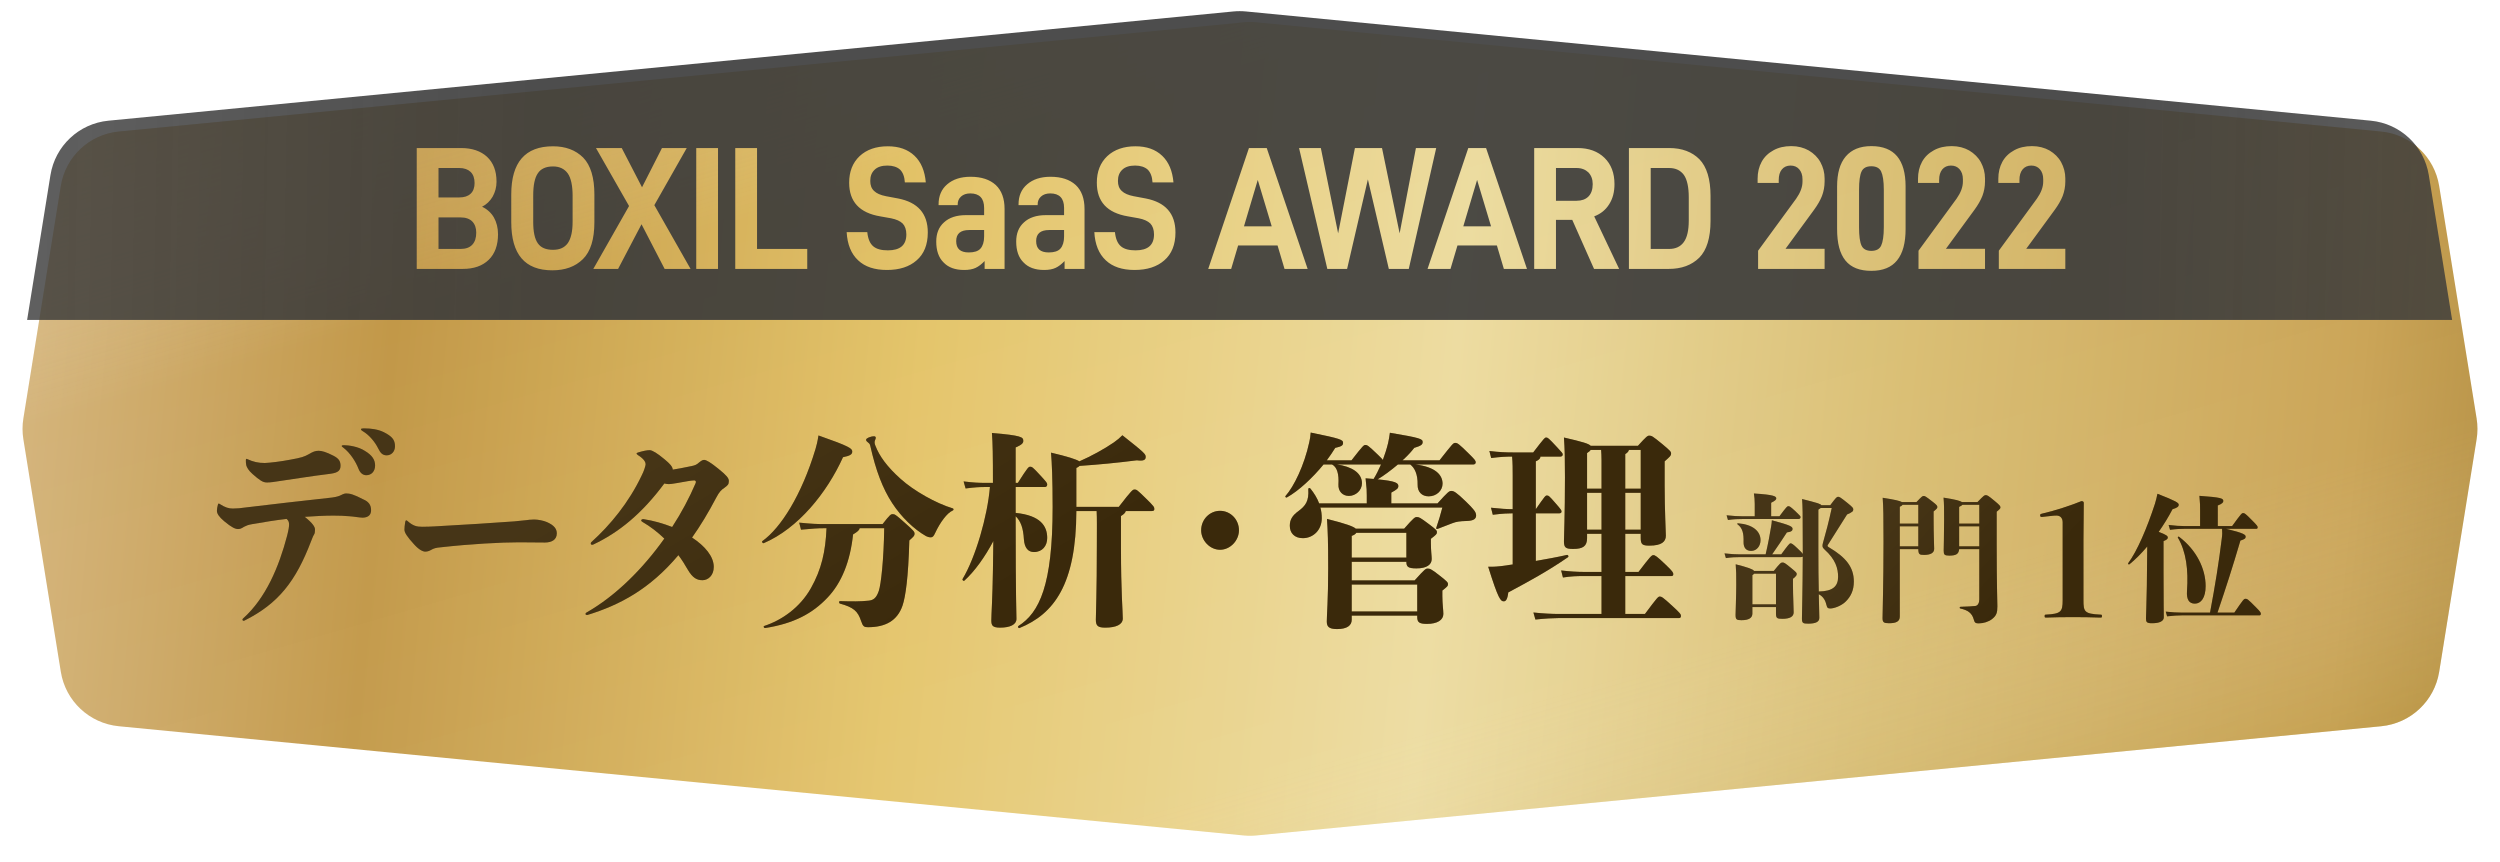
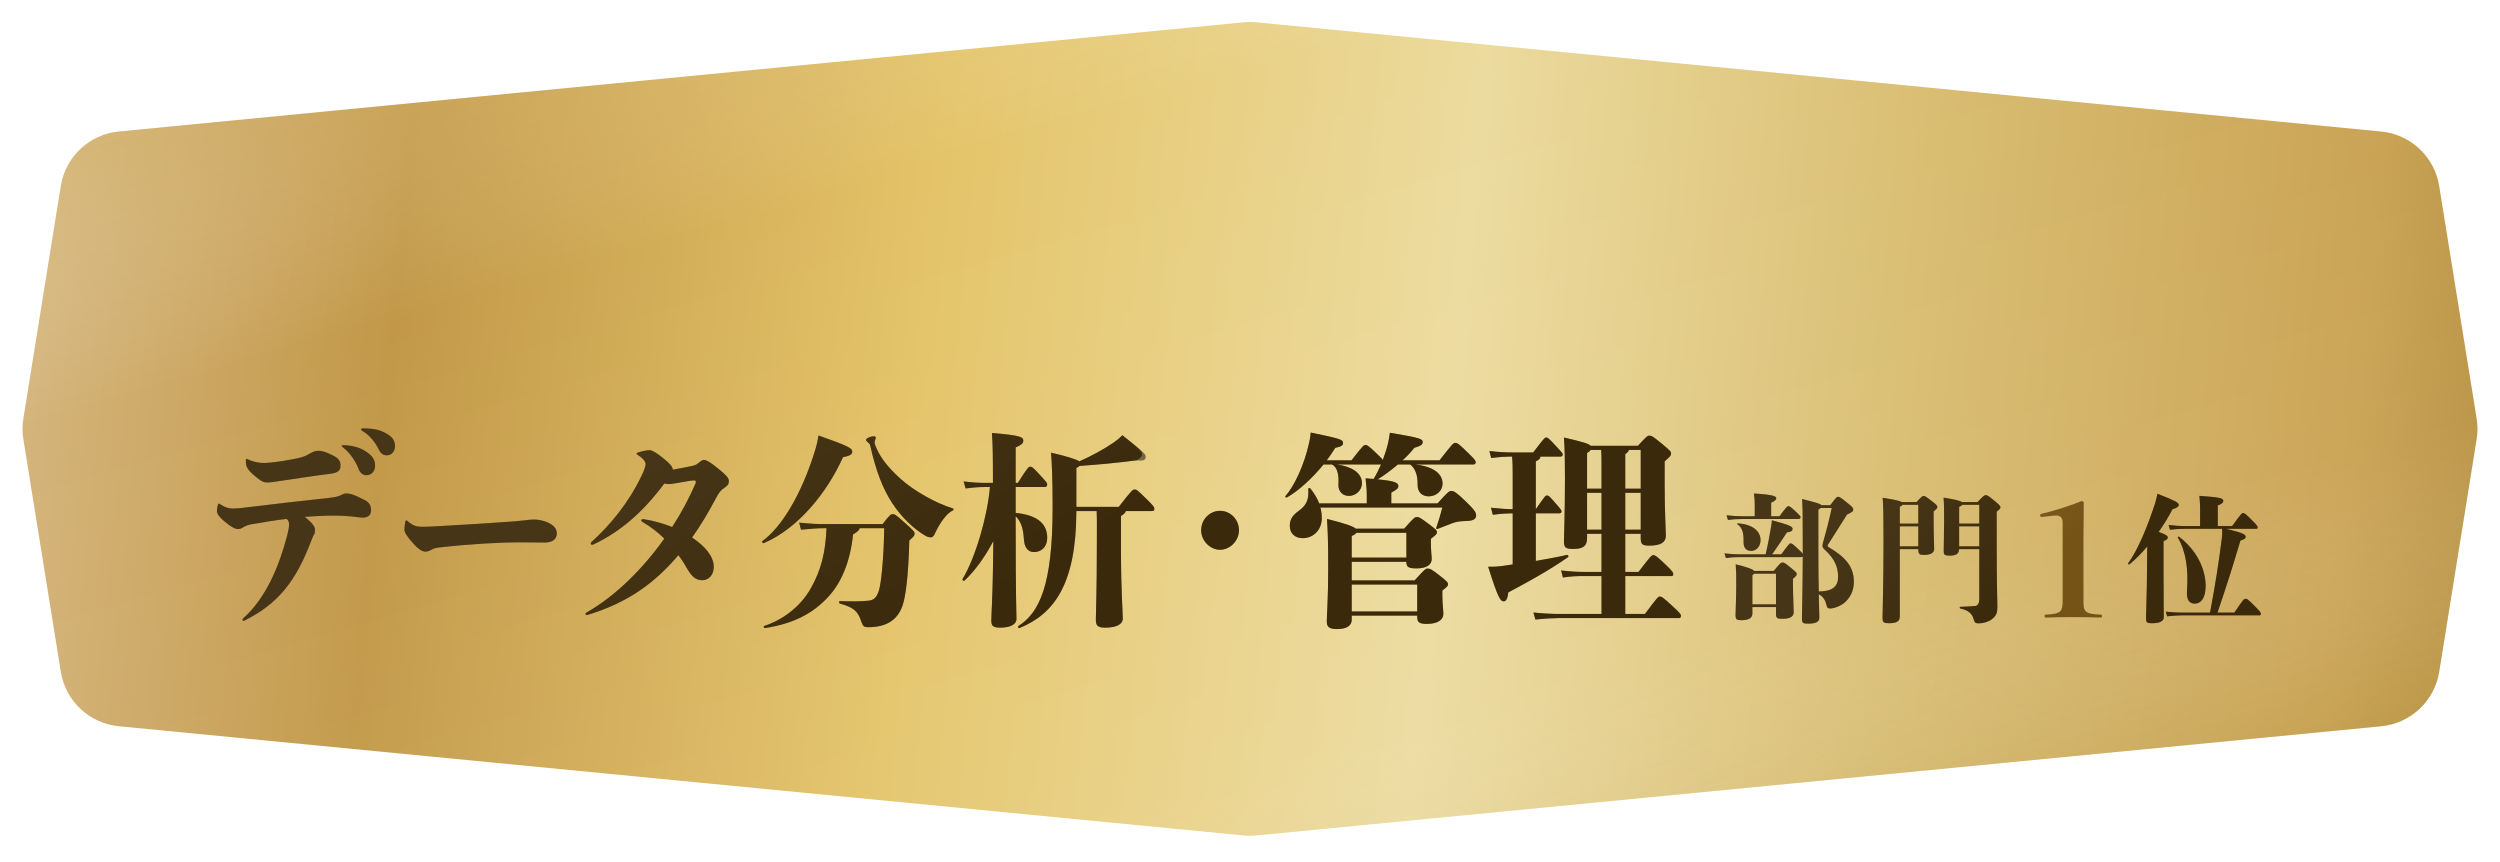
<svg xmlns="http://www.w3.org/2000/svg" width="461" height="159" viewBox="0 0 461 159" fill="none">
  <g filter="url(#filter0_d_3095_27443)">
    <path d="M9.215 32.292C10.082 26.907 14.473 22.784 19.902 22.256L227.34 2.113C228.111 2.038 228.888 2.038 229.659 2.113L437.097 22.256C442.526 22.784 446.917 26.907 447.784 32.292L454.692 75.178C454.896 76.442 454.896 77.731 454.692 78.995L447.784 121.881C446.917 127.267 442.526 131.389 437.097 131.917L229.659 152.06C228.888 152.135 228.111 152.135 227.34 152.06L19.902 131.917C14.473 131.389 10.082 127.267 9.215 121.881L2.307 78.995C2.103 77.731 2.103 76.442 2.307 75.178L9.215 32.292Z" fill="url(#paint0_linear_3095_27443)" />
    <path d="M9.215 32.292C10.082 26.907 14.473 22.784 19.902 22.256L227.34 2.113C228.111 2.038 228.888 2.038 229.659 2.113L437.097 22.256C442.526 22.784 446.917 26.907 447.784 32.292L454.692 75.178C454.896 76.442 454.896 77.731 454.692 78.995L447.784 121.881C446.917 127.267 442.526 131.389 437.097 131.917L229.659 152.06C228.888 152.135 228.111 152.135 227.34 152.06L19.902 131.917C14.473 131.389 10.082 127.267 9.215 121.881L2.307 78.995C2.103 77.731 2.103 76.442 2.307 75.178L9.215 32.292Z" fill="url(#paint1_linear_3095_27443)" fill-opacity="0.3" style="mix-blend-mode:hard-light" />
  </g>
-   <path fill-rule="evenodd" clip-rule="evenodd" d="M5 59H452.173L447.871 32.292C447.004 26.907 442.613 22.784 437.184 22.256L229.747 2.113C228.975 2.038 228.198 2.038 227.427 2.113L19.989 22.256C14.56 22.784 10.169 26.906 9.302 32.292L5 59ZM324.195 49.588H336.457V45.873H329.254L334.526 38.669C335.139 37.83 335.63 36.99 335.967 36.15C336.273 35.342 336.457 34.438 336.457 33.469V32.919C336.457 31.821 336.181 30.82 335.691 29.915C335.201 29.011 334.465 28.3 333.545 27.751C332.626 27.234 331.553 26.943 330.326 26.943C329.039 26.943 327.935 27.202 327.016 27.719C326.065 28.235 325.33 28.946 324.839 29.851C324.349 30.755 324.104 31.789 324.104 32.952V33.727H327.997V33.21C327.997 32.37 328.181 31.724 328.579 31.24C328.947 30.788 329.499 30.529 330.173 30.529C330.848 30.529 331.369 30.755 331.767 31.207C332.166 31.66 332.38 32.273 332.38 33.049V33.501C332.38 34.502 331.982 35.536 331.215 36.634L324.195 46.228V49.588ZM101.849 49.846C96.791 49.846 94.277 46.907 94.277 40.963V35.859C94.277 29.948 96.822 26.976 101.972 26.976C104.301 26.976 106.171 27.686 107.551 29.075C108.899 30.464 109.605 32.726 109.605 35.859V40.963C109.605 44.129 108.899 46.39 107.489 47.779C106.079 49.168 104.209 49.846 101.849 49.846ZM101.972 46.067C103.198 46.067 104.087 45.679 104.7 44.839C105.282 43.999 105.589 42.707 105.589 40.898V36.085C105.589 34.212 105.282 32.823 104.7 31.983C104.087 31.143 103.198 30.691 101.972 30.691C100.684 30.691 99.734 31.11 99.182 31.95C98.6 32.79 98.324 34.147 98.324 36.085V40.898C98.324 42.74 98.6 44.064 99.182 44.872C99.734 45.679 100.684 46.067 101.972 46.067ZM88.892 38.12C89.843 38.573 90.579 39.251 91.069 40.091C91.559 40.963 91.835 41.997 91.835 43.192C91.835 45.227 91.253 46.81 90.119 47.908C88.954 49.039 87.36 49.588 85.337 49.588H76.845V27.299H84.999C87.053 27.299 88.647 27.848 89.812 28.914C90.977 30.012 91.559 31.53 91.559 33.501C91.559 34.502 91.314 35.407 90.854 36.247C90.364 37.087 89.72 37.7 88.892 38.12ZM84.693 30.981H80.861V36.408H84.693C85.612 36.408 86.287 36.182 86.777 35.73C87.268 35.278 87.513 34.599 87.513 33.759C87.513 32.855 87.268 32.176 86.777 31.692C86.287 31.24 85.612 30.981 84.693 30.981ZM84.938 45.905C85.888 45.905 86.593 45.647 87.084 45.13C87.574 44.613 87.82 43.87 87.82 42.901C87.82 42.029 87.574 41.351 87.084 40.834C86.593 40.349 85.888 40.091 84.938 40.091H80.861V45.905H84.938ZM115.998 37.991L109.407 49.588H113.975L118.297 41.351L122.558 49.588H127.34L120.658 37.83L126.635 27.299H122.068L118.389 34.535L114.649 27.299H109.898L115.998 37.991ZM128.387 49.588V27.299H132.402V49.588H128.387ZM135.582 27.299V49.588H148.856V45.905H139.598V27.299H135.582ZM163.544 49.782C161.275 49.782 159.497 49.2 158.241 48.005C156.953 46.81 156.248 45.066 156.125 42.804H159.927C160.049 44.032 160.417 44.904 161.03 45.421C161.643 45.938 162.532 46.164 163.728 46.164C165.996 46.164 167.13 45.195 167.13 43.224C167.13 42.352 166.885 41.674 166.456 41.221C165.996 40.769 165.291 40.446 164.31 40.252L162.318 39.897C158.486 39.251 156.585 37.184 156.585 33.695C156.585 31.627 157.229 30.012 158.516 28.785C159.804 27.589 161.551 26.976 163.697 26.976C165.782 26.976 167.406 27.557 168.633 28.72C169.859 29.883 170.533 31.53 170.717 33.63H166.855C166.793 32.564 166.487 31.789 165.966 31.272C165.414 30.788 164.647 30.529 163.636 30.529C162.594 30.529 161.797 30.788 161.275 31.304C160.724 31.821 160.478 32.499 160.478 33.372C160.478 34.147 160.693 34.761 161.183 35.213C161.643 35.665 162.379 35.988 163.391 36.182L165.628 36.602C169.246 37.313 171.085 39.38 171.085 42.869C171.085 45.13 170.38 46.842 169.031 48.005C167.682 49.2 165.843 49.782 163.544 49.782ZM183.618 34.115C182.515 33.113 180.982 32.596 178.959 32.596C177.15 32.596 175.709 33.081 174.667 33.986C173.594 34.89 173.073 36.15 173.073 37.7V37.83H176.598V37.733C176.598 37.119 176.782 36.634 177.211 36.247C177.64 35.859 178.192 35.665 178.928 35.665C180.614 35.665 181.472 36.57 181.472 38.346V39.671H178.1C176.384 39.671 175.035 40.123 174.085 40.995C173.104 41.867 172.644 43.063 172.644 44.549C172.644 46.196 173.073 47.488 173.993 48.393C174.882 49.33 176.138 49.782 177.794 49.782C178.652 49.782 179.357 49.653 179.909 49.394C180.461 49.136 181.012 48.716 181.564 48.134V49.588H185.243V38.54C185.243 36.602 184.691 35.116 183.618 34.115ZM180.798 45.841C180.369 46.325 179.633 46.551 178.652 46.551C177.089 46.551 176.322 45.873 176.322 44.452C176.322 43.095 177.119 42.417 178.713 42.417H181.472V43.612C181.472 44.613 181.227 45.356 180.798 45.841ZM193.703 32.596C195.726 32.596 197.259 33.113 198.362 34.115C199.435 35.116 199.987 36.602 199.987 38.54V49.588H196.308V48.134C195.757 48.716 195.205 49.136 194.653 49.394C194.101 49.653 193.396 49.782 192.538 49.782C190.883 49.782 189.626 49.33 188.737 48.393C187.817 47.488 187.388 46.196 187.388 44.549C187.388 43.063 187.848 41.867 188.829 40.995C189.779 40.123 191.128 39.671 192.844 39.671H196.216V38.346C196.216 36.57 195.358 35.665 193.672 35.665C192.936 35.665 192.385 35.859 191.955 36.247C191.526 36.634 191.342 37.119 191.342 37.733V37.83H187.817V37.7C187.817 36.15 188.338 34.89 189.411 33.986C190.453 33.081 191.894 32.596 193.703 32.596ZM193.396 46.551C194.377 46.551 195.113 46.325 195.542 45.841C195.971 45.356 196.216 44.613 196.216 43.612V42.417H193.458C191.864 42.417 191.066 43.095 191.066 44.452C191.066 45.873 191.833 46.551 193.396 46.551ZM203.91 48.005C205.167 49.2 206.945 49.782 209.213 49.782C211.512 49.782 213.352 49.2 214.701 48.005C216.049 46.842 216.754 45.13 216.754 42.869C216.754 39.38 214.915 37.313 211.298 36.602L209.06 36.182C208.048 35.988 207.313 35.665 206.853 35.213C206.362 34.761 206.148 34.147 206.148 33.372C206.148 32.499 206.393 31.821 206.945 31.304C207.466 30.788 208.263 30.529 209.305 30.529C210.317 30.529 211.083 30.788 211.635 31.272C212.156 31.789 212.463 32.564 212.524 33.63H216.387C216.203 31.53 215.528 29.883 214.302 28.72C213.076 27.557 211.451 26.976 209.367 26.976C207.221 26.976 205.473 27.589 204.186 28.785C202.898 30.012 202.255 31.627 202.255 33.695C202.255 37.184 204.155 39.251 207.987 39.897L209.98 40.252C210.961 40.446 211.666 40.769 212.126 41.221C212.555 41.674 212.8 42.352 212.8 43.224C212.8 45.195 211.666 46.164 209.397 46.164C208.202 46.164 207.313 45.938 206.7 45.421C206.087 44.904 205.719 44.032 205.596 42.804H201.795C201.918 45.066 202.623 46.81 203.91 48.005ZM236.867 49.588L235.579 45.259H228.314L227.027 49.588H222.796L230.307 27.299H233.587L241.128 49.588H236.867ZM229.387 41.738H234.506L231.931 33.178L229.387 41.738ZM264.836 27.299H261.096L258.092 43.03L254.843 27.299H249.846L246.75 43.03L243.562 27.299H239.546L244.757 49.588H248.405L252.237 33.081L256.1 49.588H259.778L264.836 27.299ZM277.312 49.588L276.024 45.259H268.759L267.472 49.588H263.241L270.752 27.299H274.032L281.573 49.588H277.312ZM269.832 41.738H274.951L272.376 33.178L269.832 41.738ZM289.925 40.543L293.94 49.588H298.569L293.971 39.897C295.167 39.445 296.086 38.702 296.73 37.668C297.374 36.667 297.711 35.439 297.711 33.953C297.711 31.918 297.098 30.303 295.872 29.108C294.645 27.913 292.99 27.299 290.936 27.299H282.905V49.588H286.92V40.543H289.925ZM286.92 37.022V30.981H290.722C291.641 30.981 292.346 31.272 292.898 31.789C293.419 32.338 293.695 33.049 293.695 33.953C293.695 34.955 293.419 35.73 292.898 36.247C292.377 36.764 291.641 37.022 290.722 37.022H286.92ZM300.373 49.588V27.299H307.822C310.152 27.299 312.022 28.009 313.371 29.366C314.719 30.755 315.424 33.016 315.424 36.15V40.705C315.424 43.87 314.719 46.132 313.34 47.521C311.93 48.91 310.06 49.588 307.699 49.588H300.373ZM304.389 45.905H307.791C308.987 45.905 309.876 45.486 310.489 44.646C311.102 43.806 311.409 42.481 311.409 40.672V36.376C311.409 34.502 311.102 33.113 310.52 32.273C309.907 31.433 309.018 30.981 307.791 30.981H304.389V45.905ZM345.076 49.943C342.931 49.943 341.336 49.33 340.294 48.038C339.252 46.745 338.762 44.839 338.762 42.255V34.373C338.762 31.95 339.283 30.109 340.356 28.849C341.428 27.589 342.992 26.943 345.076 26.943C347.222 26.943 348.786 27.589 349.828 28.817C350.87 30.077 351.391 31.918 351.391 34.373V42.255C351.391 44.807 350.87 46.713 349.828 48.005C348.786 49.297 347.222 49.943 345.076 49.943ZM345.076 46.261C345.965 46.261 346.578 45.938 346.885 45.292C347.192 44.646 347.375 43.515 347.375 41.9V34.987C347.375 33.404 347.192 32.273 346.885 31.627C346.578 30.981 345.965 30.658 345.076 30.658C344.157 30.658 343.574 30.981 343.268 31.627C342.961 32.273 342.808 33.404 342.808 34.987V41.9C342.808 43.515 342.961 44.646 343.268 45.292C343.574 45.938 344.187 46.261 345.076 46.261ZM366.036 49.588V45.873H358.832L364.104 38.669C364.717 37.83 365.208 36.99 365.545 36.15C365.852 35.342 366.036 34.438 366.036 33.469V32.919C366.036 31.821 365.76 30.82 365.269 29.915C364.779 29.011 364.043 28.3 363.123 27.751C362.204 27.234 361.131 26.943 359.905 26.943C358.617 26.943 357.514 27.202 356.594 27.719C355.644 28.235 354.908 28.946 354.417 29.851C353.927 30.755 353.682 31.789 353.682 32.952V33.727H357.575V33.21C357.575 32.37 357.759 31.724 358.157 31.24C358.525 30.788 359.077 30.529 359.751 30.529C360.426 30.529 360.947 30.755 361.345 31.207C361.744 31.66 361.958 32.273 361.958 33.049V33.501C361.958 34.502 361.56 35.536 360.794 36.634L353.774 46.228V49.588H366.036ZM380.845 49.588H368.583V46.228L375.603 36.634C376.37 35.536 376.768 34.502 376.768 33.501V33.049C376.768 32.273 376.554 31.66 376.155 31.207C375.757 30.755 375.235 30.529 374.561 30.529C373.887 30.529 373.335 30.788 372.967 31.24C372.568 31.724 372.385 32.37 372.385 33.21V33.727H368.491V32.952C368.491 31.789 368.737 30.755 369.227 29.851C369.718 28.946 370.453 28.235 371.404 27.719C372.323 27.202 373.427 26.943 374.714 26.943C375.94 26.943 377.013 27.234 377.933 27.751C378.853 28.3 379.588 29.011 380.079 29.915C380.569 30.82 380.845 31.821 380.845 32.919V33.469C380.845 34.438 380.661 35.342 380.355 36.15C380.018 36.99 379.527 37.83 378.914 38.669L373.641 45.873H380.845V49.588Z" fill="url(#paint2_linear_3095_27443)" fill-opacity="0.9" />
  <path d="M331.616 95.708C331.896 95.708 332.023 95.556 332.023 95.352C332.023 95.199 331.922 95.072 331.031 94.232C330.089 93.367 329.987 93.341 329.758 93.341C329.58 93.341 329.478 93.392 328.129 95.199H326.602V92.705C327.34 92.349 327.544 92.12 327.544 91.916C327.544 91.534 327.188 91.229 323.421 91C323.523 91.636 323.574 92.222 323.574 92.934V95.199H321.283C320.443 95.199 319.578 95.148 318.382 95.021L318.636 95.886C319.68 95.734 320.52 95.708 321.283 95.708H331.616ZM322.912 101.587C323.955 101.587 324.643 100.671 324.643 99.602C324.643 97.948 323.192 96.701 320.494 96.497C320.341 96.497 320.291 96.599 320.418 96.701C321.334 97.363 321.563 98.406 321.512 99.933C321.487 101.002 321.996 101.587 322.912 101.587ZM323.446 105.278C323.217 104.947 322.352 104.642 320.062 104.056C320.163 105.303 320.163 105.914 320.163 107.823C320.163 109.808 320.036 112.964 320.036 113.371C320.036 114.236 320.214 114.364 321.13 114.364C322.505 114.364 323.141 113.931 323.141 113.142V111.946H327.493V113.142C327.493 113.982 327.671 114.109 328.664 114.109C330.115 114.109 330.751 113.677 330.751 112.913C330.751 111.92 330.624 109.834 330.624 107.899V106.729C331.26 106.194 331.311 106.092 331.311 105.838C331.311 105.609 331.234 105.532 330.318 104.769C329.097 103.751 328.969 103.725 328.689 103.725C328.409 103.725 328.257 103.827 327.086 105.278H323.446ZM323.141 111.437V106.067C323.294 105.965 323.396 105.863 323.446 105.787H327.493V111.437H323.141ZM335.866 93.163C335.714 92.909 335.027 92.705 332.303 92.018C332.405 93.392 332.431 94.156 332.431 100.951V102.147C332.329 101.969 332.074 101.689 331.463 101.129C330.598 100.29 330.369 100.188 330.165 100.188C329.987 100.188 329.707 100.519 328.46 102.224H326.78C327.799 100.773 328.664 99.475 329.504 98.177C330.369 98.075 330.547 97.821 330.547 97.541C330.547 97.108 330.242 96.879 326.73 95.937C326.73 96.268 326.653 96.726 326.602 97.057C326.373 98.457 326.042 100.264 325.584 102.224H320.85C320.011 102.224 319.196 102.173 318 102.046L318.255 102.911C319.298 102.758 320.087 102.733 320.85 102.733H332.074C332.252 102.733 332.354 102.682 332.431 102.631C332.405 109.197 332.278 112.913 332.278 114.084C332.278 114.898 332.481 115 333.423 115C334.823 115 335.485 114.669 335.485 113.931C335.485 113.193 335.434 111.768 335.383 109.579C336.248 110.012 336.63 110.801 336.808 111.59C336.935 112.124 337.063 112.2 337.521 112.2C338.182 112.2 339.531 111.742 340.371 110.902C341.287 109.986 341.847 108.866 341.847 107.238C341.847 104.565 340.371 102.758 337.215 100.9C336.961 100.748 336.961 100.62 337.063 100.468C338.208 98.686 339.353 96.854 340.6 94.868C341.567 94.436 341.745 94.283 341.745 93.952C341.745 93.698 341.695 93.57 340.651 92.731C339.302 91.636 339.175 91.611 338.946 91.611C338.717 91.611 338.615 91.662 337.495 93.163H335.866ZM335.306 93.978C335.51 93.85 335.637 93.749 335.739 93.672H337.775C337.215 96.268 336.732 98.075 336.146 100.137C335.994 100.671 336.019 100.951 336.452 101.333C338.513 103.191 338.946 104.845 338.946 106.372C338.946 108.077 338.004 109.045 335.383 109.07C335.332 107.085 335.306 104.489 335.306 101.206V93.978Z" fill="url(#paint3_linear_3095_27443)" style="mix-blend-mode:multiply" />
  <path d="M331.616 95.708C331.896 95.708 332.023 95.556 332.023 95.352C332.023 95.199 331.922 95.072 331.031 94.232C330.089 93.367 329.987 93.341 329.758 93.341C329.58 93.341 329.478 93.392 328.129 95.199H326.602V92.705C327.34 92.349 327.544 92.12 327.544 91.916C327.544 91.534 327.188 91.229 323.421 91C323.523 91.636 323.574 92.222 323.574 92.934V95.199H321.283C320.443 95.199 319.578 95.148 318.382 95.021L318.636 95.886C319.68 95.734 320.52 95.708 321.283 95.708H331.616ZM322.912 101.587C323.955 101.587 324.643 100.671 324.643 99.602C324.643 97.948 323.192 96.701 320.494 96.497C320.341 96.497 320.291 96.599 320.418 96.701C321.334 97.363 321.563 98.406 321.512 99.933C321.487 101.002 321.996 101.587 322.912 101.587ZM323.446 105.278C323.217 104.947 322.352 104.642 320.062 104.056C320.163 105.303 320.163 105.914 320.163 107.823C320.163 109.808 320.036 112.964 320.036 113.371C320.036 114.236 320.214 114.364 321.13 114.364C322.505 114.364 323.141 113.931 323.141 113.142V111.946H327.493V113.142C327.493 113.982 327.671 114.109 328.664 114.109C330.115 114.109 330.751 113.677 330.751 112.913C330.751 111.92 330.624 109.834 330.624 107.899V106.729C331.26 106.194 331.311 106.092 331.311 105.838C331.311 105.609 331.234 105.532 330.318 104.769C329.097 103.751 328.969 103.725 328.689 103.725C328.409 103.725 328.257 103.827 327.086 105.278H323.446ZM323.141 111.437V106.067C323.294 105.965 323.396 105.863 323.446 105.787H327.493V111.437H323.141ZM335.866 93.163C335.714 92.909 335.027 92.705 332.303 92.018C332.405 93.392 332.431 94.156 332.431 100.951V102.147C332.329 101.969 332.074 101.689 331.463 101.129C330.598 100.29 330.369 100.188 330.165 100.188C329.987 100.188 329.707 100.519 328.46 102.224H326.78C327.799 100.773 328.664 99.475 329.504 98.177C330.369 98.075 330.547 97.821 330.547 97.541C330.547 97.108 330.242 96.879 326.73 95.937C326.73 96.268 326.653 96.726 326.602 97.057C326.373 98.457 326.042 100.264 325.584 102.224H320.85C320.011 102.224 319.196 102.173 318 102.046L318.255 102.911C319.298 102.758 320.087 102.733 320.85 102.733H332.074C332.252 102.733 332.354 102.682 332.431 102.631C332.405 109.197 332.278 112.913 332.278 114.084C332.278 114.898 332.481 115 333.423 115C334.823 115 335.485 114.669 335.485 113.931C335.485 113.193 335.434 111.768 335.383 109.579C336.248 110.012 336.63 110.801 336.808 111.59C336.935 112.124 337.063 112.2 337.521 112.2C338.182 112.2 339.531 111.742 340.371 110.902C341.287 109.986 341.847 108.866 341.847 107.238C341.847 104.565 340.371 102.758 337.215 100.9C336.961 100.748 336.961 100.62 337.063 100.468C338.208 98.686 339.353 96.854 340.6 94.868C341.567 94.436 341.745 94.283 341.745 93.952C341.745 93.698 341.695 93.57 340.651 92.731C339.302 91.636 339.175 91.611 338.946 91.611C338.717 91.611 338.615 91.662 337.495 93.163H335.866ZM335.306 93.978C335.51 93.85 335.637 93.749 335.739 93.672H337.775C337.215 96.268 336.732 98.075 336.146 100.137C335.994 100.671 336.019 100.951 336.452 101.333C338.513 103.191 338.946 104.845 338.946 106.372C338.946 108.077 338.004 109.045 335.383 109.07C335.332 107.085 335.306 104.489 335.306 101.206V93.978Z" fill="black" fill-opacity="0.5" />
  <path d="M350.704 92.578C350.373 92.374 349.483 92.145 347.166 91.789C347.294 93.596 347.319 95.174 347.319 99.857C347.319 107.925 347.141 112.76 347.141 113.982C347.141 114.745 347.37 114.924 348.337 114.924C349.712 114.924 350.322 114.567 350.322 113.677V101.257H353.733C353.758 102.224 353.936 102.326 354.802 102.326C356.049 102.326 356.66 101.918 356.66 101.206C356.66 100.671 356.558 98.635 356.558 95.657V94.309C357.143 93.825 357.245 93.723 357.245 93.494C357.245 93.265 357.143 93.112 356.354 92.502C355.082 91.509 354.954 91.458 354.725 91.458C354.496 91.458 354.394 91.534 353.402 92.578H350.704ZM350.322 97.057H353.733V100.748H350.322V97.057ZM353.733 93.087V96.548H350.322V93.443C350.602 93.341 350.755 93.214 350.831 93.087H353.733ZM361.775 92.578C361.47 92.349 360.63 92.12 358.39 91.763C358.492 92.96 358.492 93.8 358.492 95.836C358.492 98.763 358.416 101.002 358.416 101.562C358.416 102.275 358.568 102.453 359.434 102.453C360.655 102.453 361.19 102.198 361.266 101.257H364.982V110.546C364.982 111.106 364.753 111.691 364.244 111.742C363.735 111.793 362.793 111.87 361.495 111.895C361.343 111.895 361.317 112.175 361.47 112.2C362.87 112.506 363.659 113.066 363.964 114.236C364.117 114.822 364.295 114.949 364.855 114.949C365.745 114.949 366.713 114.644 367.323 114.16C368.138 113.524 368.316 112.989 368.316 111.819C368.316 110.775 368.189 108.23 368.189 100.519V94.359C368.825 93.825 368.876 93.774 368.876 93.545C368.876 93.341 368.8 93.189 367.782 92.349C366.56 91.331 366.433 91.305 366.153 91.305C365.949 91.305 365.847 91.331 364.651 92.578H361.775ZM361.266 100.748V97.057H364.982V100.748H361.266ZM364.982 93.087V96.548H361.266V93.469C361.597 93.316 361.775 93.189 361.877 93.087H364.982Z" fill="url(#paint4_linear_3095_27443)" style="mix-blend-mode:multiply" />
  <path d="M350.704 92.578C350.373 92.374 349.483 92.145 347.166 91.789C347.294 93.596 347.319 95.174 347.319 99.857C347.319 107.925 347.141 112.76 347.141 113.982C347.141 114.745 347.37 114.924 348.337 114.924C349.712 114.924 350.322 114.567 350.322 113.677V101.257H353.733C353.758 102.224 353.936 102.326 354.802 102.326C356.049 102.326 356.66 101.918 356.66 101.206C356.66 100.671 356.558 98.635 356.558 95.657V94.309C357.143 93.825 357.245 93.723 357.245 93.494C357.245 93.265 357.143 93.112 356.354 92.502C355.082 91.509 354.954 91.458 354.725 91.458C354.496 91.458 354.394 91.534 353.402 92.578H350.704ZM350.322 97.057H353.733V100.748H350.322V97.057ZM353.733 93.087V96.548H350.322V93.443C350.602 93.341 350.755 93.214 350.831 93.087H353.733ZM361.775 92.578C361.47 92.349 360.63 92.12 358.39 91.763C358.492 92.96 358.492 93.8 358.492 95.836C358.492 98.763 358.416 101.002 358.416 101.562C358.416 102.275 358.568 102.453 359.434 102.453C360.655 102.453 361.19 102.198 361.266 101.257H364.982V110.546C364.982 111.106 364.753 111.691 364.244 111.742C363.735 111.793 362.793 111.87 361.495 111.895C361.343 111.895 361.317 112.175 361.47 112.2C362.87 112.506 363.659 113.066 363.964 114.236C364.117 114.822 364.295 114.949 364.855 114.949C365.745 114.949 366.713 114.644 367.323 114.16C368.138 113.524 368.316 112.989 368.316 111.819C368.316 110.775 368.189 108.23 368.189 100.519V94.359C368.825 93.825 368.876 93.774 368.876 93.545C368.876 93.341 368.8 93.189 367.782 92.349C366.56 91.331 366.433 91.305 366.153 91.305C365.949 91.305 365.847 91.331 364.651 92.578H361.775ZM361.266 100.748V97.057H364.982V100.748H361.266ZM364.982 93.087V96.548H361.266V93.469C361.597 93.316 361.775 93.189 361.877 93.087H364.982Z" fill="black" fill-opacity="0.5" />
  <path d="M378.579 95.098C378.779 95.069 379.008 95.069 379.238 95.069C379.925 95.069 380.354 95.556 380.354 96.3V110.702C380.354 112.792 380.039 113.193 377.319 113.336C377.062 113.336 377.033 113.365 377.033 113.622C377.033 113.852 377.062 113.88 377.319 113.88C378.665 113.823 380.669 113.794 382.244 113.794C383.761 113.794 385.966 113.823 387.283 113.88C387.569 113.88 387.598 113.852 387.598 113.622C387.598 113.365 387.569 113.336 387.283 113.336C384.363 113.193 384.191 112.792 384.191 110.702V99.535L384.248 92.75C384.248 92.521 384.105 92.406 383.819 92.406C381.843 93.208 379.094 94.124 376.517 94.725C376.26 94.783 376.203 94.868 376.203 94.983C376.203 95.241 376.26 95.327 376.517 95.327L378.579 95.098Z" fill="url(#paint5_linear_3095_27443)" style="mix-blend-mode:multiply" />
-   <path d="M378.579 95.098C378.779 95.069 379.008 95.069 379.238 95.069C379.925 95.069 380.354 95.556 380.354 96.3V110.702C380.354 112.792 380.039 113.193 377.319 113.336C377.062 113.336 377.033 113.365 377.033 113.622C377.033 113.852 377.062 113.88 377.319 113.88C378.665 113.823 380.669 113.794 382.244 113.794C383.761 113.794 385.966 113.823 387.283 113.88C387.569 113.88 387.598 113.852 387.598 113.622C387.598 113.365 387.569 113.336 387.283 113.336C384.363 113.193 384.191 112.792 384.191 110.702V99.535L384.248 92.75C384.248 92.521 384.105 92.406 383.819 92.406C381.843 93.208 379.094 94.124 376.517 94.725C376.26 94.783 376.203 94.868 376.203 94.983C376.203 95.241 376.26 95.327 376.517 95.327L378.579 95.098Z" fill="black" fill-opacity="0.5" />
  <path d="M398.955 99.781C399.591 99.526 399.743 99.348 399.743 99.119C399.743 98.839 399.464 98.61 398.064 98.075C399.005 96.726 399.871 95.327 400.609 93.901C401.525 93.621 401.754 93.418 401.754 93.061C401.754 92.731 401.296 92.4 397.835 91.051C397.707 91.687 397.555 92.298 397.377 92.883C395.9 97.414 394.093 101.613 392.439 103.853C392.337 103.98 392.541 104.158 392.668 104.056C393.763 103.165 394.882 102.046 395.951 100.773L395.875 108.128C395.824 111.666 395.722 113.397 395.722 114.058C395.722 114.72 395.875 114.924 396.842 114.924C398.216 114.924 399.005 114.542 399.005 113.829C399.005 113.193 398.955 111.615 398.955 105.481V99.781ZM408.906 112.964C410.484 108.306 411.705 104.54 413.131 99.679C413.945 99.424 414.098 99.272 414.098 98.966C414.098 98.61 413.792 98.304 410.509 97.515H416.057C416.236 97.515 416.312 97.414 416.312 97.235C416.312 97.057 416.236 96.905 415.345 96.014C414.021 94.665 413.894 94.614 413.64 94.614C413.385 94.614 413.309 94.665 411.604 97.006H408.957V93.214C409.847 92.858 409.975 92.629 409.975 92.374C409.975 91.916 409.618 91.713 405.572 91.433C405.699 92.832 405.699 93.265 405.699 94.105V97.006H402.747C402.009 97.006 401.092 96.956 399.896 96.803L400.151 97.694C401.321 97.541 402.161 97.515 402.747 97.515H409.746C409.797 98.152 409.797 98.584 409.695 99.322C409.135 103.853 408.499 107.797 407.531 112.964H402.289C401.525 112.964 400.507 112.913 399.362 112.786L399.616 113.651C400.736 113.524 401.652 113.473 402.289 113.473H416.617C416.795 113.473 416.897 113.397 416.897 113.168C416.897 112.989 416.846 112.837 416.032 112.022C414.479 110.444 414.378 110.419 414.072 110.419C413.767 110.419 413.69 110.521 412.011 112.964H408.906ZM404.732 111.31C405.877 111.31 406.717 110.215 406.717 108.077C406.717 104.922 405.063 101.435 401.83 98.992C401.703 98.89 401.525 99.017 401.601 99.144C403.128 101.715 403.561 105.1 403.281 108.968C403.179 110.47 403.612 111.31 404.732 111.31Z" fill="url(#paint6_linear_3095_27443)" style="mix-blend-mode:multiply" />
  <path d="M398.955 99.781C399.591 99.526 399.743 99.348 399.743 99.119C399.743 98.839 399.464 98.61 398.064 98.075C399.005 96.726 399.871 95.327 400.609 93.901C401.525 93.621 401.754 93.418 401.754 93.061C401.754 92.731 401.296 92.4 397.835 91.051C397.707 91.687 397.555 92.298 397.377 92.883C395.9 97.414 394.093 101.613 392.439 103.853C392.337 103.98 392.541 104.158 392.668 104.056C393.763 103.165 394.882 102.046 395.951 100.773L395.875 108.128C395.824 111.666 395.722 113.397 395.722 114.058C395.722 114.72 395.875 114.924 396.842 114.924C398.216 114.924 399.005 114.542 399.005 113.829C399.005 113.193 398.955 111.615 398.955 105.481V99.781ZM408.906 112.964C410.484 108.306 411.705 104.54 413.131 99.679C413.945 99.424 414.098 99.272 414.098 98.966C414.098 98.61 413.792 98.304 410.509 97.515H416.057C416.236 97.515 416.312 97.414 416.312 97.235C416.312 97.057 416.236 96.905 415.345 96.014C414.021 94.665 413.894 94.614 413.64 94.614C413.385 94.614 413.309 94.665 411.604 97.006H408.957V93.214C409.847 92.858 409.975 92.629 409.975 92.374C409.975 91.916 409.618 91.713 405.572 91.433C405.699 92.832 405.699 93.265 405.699 94.105V97.006H402.747C402.009 97.006 401.092 96.956 399.896 96.803L400.151 97.694C401.321 97.541 402.161 97.515 402.747 97.515H409.746C409.797 98.152 409.797 98.584 409.695 99.322C409.135 103.853 408.499 107.797 407.531 112.964H402.289C401.525 112.964 400.507 112.913 399.362 112.786L399.616 113.651C400.736 113.524 401.652 113.473 402.289 113.473H416.617C416.795 113.473 416.897 113.397 416.897 113.168C416.897 112.989 416.846 112.837 416.032 112.022C414.479 110.444 414.378 110.419 414.072 110.419C413.767 110.419 413.69 110.521 412.011 112.964H408.906ZM404.732 111.31C405.877 111.31 406.717 110.215 406.717 108.077C406.717 104.922 405.063 101.435 401.83 98.992C401.703 98.89 401.525 99.017 401.601 99.144C403.128 101.715 403.561 105.1 403.281 108.968C403.179 110.47 403.612 111.31 404.732 111.31Z" fill="black" fill-opacity="0.5" />
  <path d="M63.423 82.093C63.127 82.093 63.016 82.131 63.016 82.246C63.016 82.36 63.127 82.398 63.312 82.551C64.572 83.506 65.61 85.148 66.092 86.408C66.425 87.286 66.981 87.629 67.537 87.629C68.538 87.629 69.168 86.866 69.168 85.835C69.168 84.804 68.649 83.964 67.315 83.162C66.055 82.322 64.239 82.093 63.423 82.093ZM66.981 79C66.722 79 66.574 79.038 66.574 79.153C66.574 79.305 66.648 79.344 66.87 79.496C68.13 80.222 69.205 81.597 69.724 82.666C70.169 83.582 70.576 83.964 71.318 83.964C72.133 83.964 72.837 83.315 72.837 82.284C72.837 81.1 72.281 80.451 70.762 79.687C69.687 79.153 68.353 79 67.352 79C67.204 79 67.093 79 66.981 79ZM56.196 95.304C57.753 95.19 59.865 95.075 61.459 95.075C62.682 95.075 63.349 95.114 64.35 95.19C65.128 95.228 66.351 95.457 66.907 95.457C67.982 95.419 68.427 94.884 68.427 94.083C68.427 93.052 67.908 92.479 67.019 92.097C65.165 91.142 64.535 90.99 63.794 90.99C63.386 90.99 62.942 91.295 62.645 91.41C62.237 91.562 61.756 91.715 60.495 91.83C55.715 92.364 50.489 92.937 45.226 93.586C44.447 93.701 43.706 93.777 42.928 93.777C42.187 93.777 41.52 93.586 40.519 92.937C40.408 92.861 40.408 92.861 40.334 92.861C40.259 92.861 40.222 92.899 40.185 93.052C40.074 93.433 40 93.892 40 94.197C40 94.694 40.371 95.304 41.334 96.106C42.743 97.29 43.41 97.557 43.892 97.557C44.225 97.557 44.485 97.481 45.003 97.137C45.485 96.908 45.671 96.794 46.56 96.641C48.747 96.259 50.859 95.915 52.861 95.686C53.231 96.03 53.305 96.335 53.305 96.717C53.305 97.099 53.231 97.672 52.935 98.817C51.452 104.469 49.043 110.272 44.818 114.053C44.744 114.129 44.707 114.167 44.707 114.282C44.707 114.358 44.781 114.473 44.929 114.473C45.003 114.473 45.078 114.434 45.152 114.396C51.304 111.303 54.529 107.218 57.345 99.848C57.568 99.314 57.716 98.856 57.901 98.588C58.049 98.359 58.087 98.092 58.087 97.634C58.087 97.175 57.679 96.488 56.196 95.304ZM49.191 88.966C49.451 88.966 49.747 88.966 50.303 88.89C53.824 88.393 57.16 87.82 60.94 87.362C62.349 87.171 62.793 86.751 62.793 85.873C62.793 85.109 62.534 84.575 61.496 84.04C60.162 83.353 59.347 83.124 58.754 83.124C58.123 83.124 57.679 83.315 56.975 83.735C56.085 84.231 55.64 84.384 53.528 84.766C51.749 85.109 49.822 85.338 48.821 85.377C47.598 85.377 46.671 85.148 45.671 84.689C45.596 84.651 45.522 84.613 45.448 84.613C45.374 84.613 45.337 84.728 45.337 84.842C45.337 85.071 45.337 85.491 45.411 85.797C45.522 86.178 45.819 86.751 46.56 87.4C47.894 88.584 48.487 88.966 49.191 88.966Z" fill="url(#paint7_linear_3095_27443)" style="mix-blend-mode:multiply" />
  <path d="M63.423 82.093C63.127 82.093 63.016 82.131 63.016 82.246C63.016 82.36 63.127 82.398 63.312 82.551C64.572 83.506 65.61 85.148 66.092 86.408C66.425 87.286 66.981 87.629 67.537 87.629C68.538 87.629 69.168 86.866 69.168 85.835C69.168 84.804 68.649 83.964 67.315 83.162C66.055 82.322 64.239 82.093 63.423 82.093ZM66.981 79C66.722 79 66.574 79.038 66.574 79.153C66.574 79.305 66.648 79.344 66.87 79.496C68.13 80.222 69.205 81.597 69.724 82.666C70.169 83.582 70.576 83.964 71.318 83.964C72.133 83.964 72.837 83.315 72.837 82.284C72.837 81.1 72.281 80.451 70.762 79.687C69.687 79.153 68.353 79 67.352 79C67.204 79 67.093 79 66.981 79ZM56.196 95.304C57.753 95.19 59.865 95.075 61.459 95.075C62.682 95.075 63.349 95.114 64.35 95.19C65.128 95.228 66.351 95.457 66.907 95.457C67.982 95.419 68.427 94.884 68.427 94.083C68.427 93.052 67.908 92.479 67.019 92.097C65.165 91.142 64.535 90.99 63.794 90.99C63.386 90.99 62.942 91.295 62.645 91.41C62.237 91.562 61.756 91.715 60.495 91.83C55.715 92.364 50.489 92.937 45.226 93.586C44.447 93.701 43.706 93.777 42.928 93.777C42.187 93.777 41.52 93.586 40.519 92.937C40.408 92.861 40.408 92.861 40.334 92.861C40.259 92.861 40.222 92.899 40.185 93.052C40.074 93.433 40 93.892 40 94.197C40 94.694 40.371 95.304 41.334 96.106C42.743 97.29 43.41 97.557 43.892 97.557C44.225 97.557 44.485 97.481 45.003 97.137C45.485 96.908 45.671 96.794 46.56 96.641C48.747 96.259 50.859 95.915 52.861 95.686C53.231 96.03 53.305 96.335 53.305 96.717C53.305 97.099 53.231 97.672 52.935 98.817C51.452 104.469 49.043 110.272 44.818 114.053C44.744 114.129 44.707 114.167 44.707 114.282C44.707 114.358 44.781 114.473 44.929 114.473C45.003 114.473 45.078 114.434 45.152 114.396C51.304 111.303 54.529 107.218 57.345 99.848C57.568 99.314 57.716 98.856 57.901 98.588C58.049 98.359 58.087 98.092 58.087 97.634C58.087 97.175 57.679 96.488 56.196 95.304ZM49.191 88.966C49.451 88.966 49.747 88.966 50.303 88.89C53.824 88.393 57.16 87.82 60.94 87.362C62.349 87.171 62.793 86.751 62.793 85.873C62.793 85.109 62.534 84.575 61.496 84.04C60.162 83.353 59.347 83.124 58.754 83.124C58.123 83.124 57.679 83.315 56.975 83.735C56.085 84.231 55.64 84.384 53.528 84.766C51.749 85.109 49.822 85.338 48.821 85.377C47.598 85.377 46.671 85.148 45.671 84.689C45.596 84.651 45.522 84.613 45.448 84.613C45.374 84.613 45.337 84.728 45.337 84.842C45.337 85.071 45.337 85.491 45.411 85.797C45.522 86.178 45.819 86.751 46.56 87.4C47.894 88.584 48.487 88.966 49.191 88.966Z" fill="black" fill-opacity="0.5" />
  <path d="M98.485 95.801C97.817 95.801 97.373 95.877 97.076 95.915C96.113 96.03 95.742 96.068 94.815 96.144C89.738 96.488 86.662 96.717 80.25 97.061C79.472 97.099 78.73 97.137 77.841 97.137C76.84 97.137 76.173 96.984 75.135 96.068C74.987 95.954 74.987 95.954 74.913 95.954C74.839 95.954 74.765 96.03 74.728 96.221C74.616 96.87 74.579 97.328 74.579 97.672C74.579 98.206 75.061 98.97 76.395 100.421C77.285 101.414 78.026 101.719 78.397 101.719C78.767 101.719 79.064 101.643 79.472 101.414C79.99 101.108 80.398 100.994 81.325 100.917C86.736 100.307 92.443 100.001 95.705 100.001C97.15 100.001 99.559 100.039 100.486 100.039C101.709 100.039 102.673 99.543 102.673 98.359C102.673 97.557 102.228 96.87 100.819 96.259C100.189 95.992 99.226 95.801 98.485 95.801Z" fill="url(#paint8_linear_3095_27443)" style="mix-blend-mode:multiply" />
  <path d="M98.485 95.801C97.817 95.801 97.373 95.877 97.076 95.915C96.113 96.03 95.742 96.068 94.815 96.144C89.738 96.488 86.662 96.717 80.25 97.061C79.472 97.099 78.73 97.137 77.841 97.137C76.84 97.137 76.173 96.984 75.135 96.068C74.987 95.954 74.987 95.954 74.913 95.954C74.839 95.954 74.765 96.03 74.728 96.221C74.616 96.87 74.579 97.328 74.579 97.672C74.579 98.206 75.061 98.97 76.395 100.421C77.285 101.414 78.026 101.719 78.397 101.719C78.767 101.719 79.064 101.643 79.472 101.414C79.99 101.108 80.398 100.994 81.325 100.917C86.736 100.307 92.443 100.001 95.705 100.001C97.15 100.001 99.559 100.039 100.486 100.039C101.709 100.039 102.673 99.543 102.673 98.359C102.673 97.557 102.228 96.87 100.819 96.259C100.189 95.992 99.226 95.801 98.485 95.801Z" fill="black" fill-opacity="0.5" />
  <path d="M108.306 113.404C114.31 111.571 119.87 108.592 125.095 102.368C125.725 103.208 126.281 104.087 126.8 105.003C127.727 106.607 128.542 106.989 129.543 106.989C130.544 106.989 131.618 106.149 131.618 104.545C131.618 102.598 129.988 100.688 127.616 99.123C129.135 96.984 130.618 94.541 132.1 91.715C132.619 90.722 133.027 90.302 133.62 89.921C134.176 89.501 134.398 89.348 134.398 88.699C134.398 88.164 133.99 87.668 132.434 86.408C131.062 85.3 130.247 84.804 129.839 84.804C129.543 84.804 129.321 84.957 128.839 85.338C128.431 85.72 128.06 85.835 127.504 85.949C126.022 86.255 124.836 86.484 124.058 86.599C124.021 86.026 123.502 85.491 122.538 84.689C121.167 83.544 120.314 83.047 119.833 83.009C119.277 83.009 118.572 83.162 117.683 83.429C117.461 83.506 117.386 83.544 117.386 83.62C117.386 83.697 117.423 83.773 117.646 83.926C118.869 84.689 119.054 85.3 119.054 85.606C119.054 85.873 118.721 86.942 118.313 87.706C115.978 92.632 112.531 96.832 109.047 99.963C108.973 100.039 108.936 100.116 108.936 100.23C108.936 100.345 109.01 100.459 109.196 100.459C109.27 100.459 109.27 100.459 109.381 100.421C114.162 98.168 118.387 94.694 122.501 89.157C122.835 89.233 123.094 89.271 123.353 89.271C123.687 89.271 124.021 89.195 124.799 89.081C126.356 88.813 127.467 88.584 128.023 88.584C128.172 88.584 128.32 88.699 128.32 88.851C128.32 88.928 128.32 88.966 128.246 89.157C127.134 91.753 125.688 94.503 123.946 97.175C122.279 96.526 120.574 96.03 118.647 95.725C118.387 95.725 118.239 95.839 118.239 95.954C118.239 96.068 118.313 96.144 118.498 96.259C119.944 97.099 121.278 98.13 122.501 99.314C118.572 104.85 113.532 109.891 108.158 112.945C108.01 113.022 107.973 113.098 107.973 113.213C107.973 113.327 108.084 113.404 108.195 113.404H108.306Z" fill="url(#paint9_linear_3095_27443)" style="mix-blend-mode:multiply" />
  <path d="M108.306 113.404C114.31 111.571 119.87 108.592 125.095 102.368C125.725 103.208 126.281 104.087 126.8 105.003C127.727 106.607 128.542 106.989 129.543 106.989C130.544 106.989 131.618 106.149 131.618 104.545C131.618 102.598 129.988 100.688 127.616 99.123C129.135 96.984 130.618 94.541 132.1 91.715C132.619 90.722 133.027 90.302 133.62 89.921C134.176 89.501 134.398 89.348 134.398 88.699C134.398 88.164 133.99 87.668 132.434 86.408C131.062 85.3 130.247 84.804 129.839 84.804C129.543 84.804 129.321 84.957 128.839 85.338C128.431 85.72 128.06 85.835 127.504 85.949C126.022 86.255 124.836 86.484 124.058 86.599C124.021 86.026 123.502 85.491 122.538 84.689C121.167 83.544 120.314 83.047 119.833 83.009C119.277 83.009 118.572 83.162 117.683 83.429C117.461 83.506 117.386 83.544 117.386 83.62C117.386 83.697 117.423 83.773 117.646 83.926C118.869 84.689 119.054 85.3 119.054 85.606C119.054 85.873 118.721 86.942 118.313 87.706C115.978 92.632 112.531 96.832 109.047 99.963C108.973 100.039 108.936 100.116 108.936 100.23C108.936 100.345 109.01 100.459 109.196 100.459C109.27 100.459 109.27 100.459 109.381 100.421C114.162 98.168 118.387 94.694 122.501 89.157C122.835 89.233 123.094 89.271 123.353 89.271C123.687 89.271 124.021 89.195 124.799 89.081C126.356 88.813 127.467 88.584 128.023 88.584C128.172 88.584 128.32 88.699 128.32 88.851C128.32 88.928 128.32 88.966 128.246 89.157C127.134 91.753 125.688 94.503 123.946 97.175C122.279 96.526 120.574 96.03 118.647 95.725C118.387 95.725 118.239 95.839 118.239 95.954C118.239 96.068 118.313 96.144 118.498 96.259C119.944 97.099 121.278 98.13 122.501 99.314C118.572 104.85 113.532 109.891 108.158 112.945C108.01 113.022 107.973 113.098 107.973 113.213C107.973 113.327 108.084 113.404 108.195 113.404H108.306Z" fill="black" fill-opacity="0.5" />
  <path d="M155.45 84.308C156.784 84.04 157.154 83.773 157.154 83.277C157.154 82.704 156.71 82.322 150.928 80.298C150.743 81.482 150.557 82.207 150.372 82.818C147.815 91.295 143.997 97.328 140.588 99.772C140.402 99.886 140.625 100.23 140.847 100.154C147.148 97.443 152.447 90.951 155.45 84.308ZM151.854 96.641C150.668 96.641 149.705 96.603 147.37 96.374L147.703 97.672C149.853 97.481 150.743 97.404 151.854 97.404H152.41C152.225 101.719 151.484 105.003 149.52 108.478C147.518 112.029 144.183 114.358 140.921 115.427C140.699 115.504 140.884 115.847 141.106 115.809C146.406 114.969 149.816 113.136 152.596 110.196C155.19 107.485 156.784 103.514 157.303 98.55C158.192 98.016 158.452 97.748 158.526 97.404H163.047C162.973 103.17 162.454 107.829 162.047 108.974C161.565 110.387 160.972 110.692 160.119 110.769C158.6 110.922 157.191 110.922 154.894 110.845C154.671 110.845 154.671 111.227 154.894 111.303C157.414 111.991 158.192 112.716 158.785 114.511C159.119 115.542 159.378 115.656 160.045 115.656C163.27 115.656 165.456 114.473 166.42 111.685C166.976 110.043 167.495 106.569 167.68 99.657C168.496 98.932 168.644 98.779 168.644 98.436C168.644 98.054 168.496 97.863 166.902 96.45C165.123 94.846 164.975 94.808 164.604 94.808C164.27 94.808 164.085 94.923 162.751 96.641H151.854ZM175.686 93.739C172.609 92.823 168.496 90.493 166.086 88.317C163.603 86.102 162.158 84.117 161.417 82.169C161.268 81.826 161.231 81.482 161.342 81.215C161.454 80.947 161.491 80.871 161.491 80.718C161.491 80.566 161.38 80.451 161.194 80.451C160.49 80.451 159.712 80.833 159.712 81.062C159.712 81.291 159.749 81.329 160.119 81.635C160.305 81.787 160.416 81.902 160.49 82.246C161.491 86.713 162.751 90.073 164.53 92.784C166.198 95.343 168.533 97.596 170.756 98.856C170.979 98.97 171.275 99.085 171.646 99.085C171.979 99.085 172.165 98.894 172.461 98.245C173.351 96.335 174.648 94.579 175.649 94.159C175.871 94.083 175.908 93.815 175.686 93.739Z" fill="url(#paint10_linear_3095_27443)" style="mix-blend-mode:multiply" />
  <path d="M155.45 84.308C156.784 84.04 157.154 83.773 157.154 83.277C157.154 82.704 156.71 82.322 150.928 80.298C150.743 81.482 150.557 82.207 150.372 82.818C147.815 91.295 143.997 97.328 140.588 99.772C140.402 99.886 140.625 100.23 140.847 100.154C147.148 97.443 152.447 90.951 155.45 84.308ZM151.854 96.641C150.668 96.641 149.705 96.603 147.37 96.374L147.703 97.672C149.853 97.481 150.743 97.404 151.854 97.404H152.41C152.225 101.719 151.484 105.003 149.52 108.478C147.518 112.029 144.183 114.358 140.921 115.427C140.699 115.504 140.884 115.847 141.106 115.809C146.406 114.969 149.816 113.136 152.596 110.196C155.19 107.485 156.784 103.514 157.303 98.55C158.192 98.016 158.452 97.748 158.526 97.404H163.047C162.973 103.17 162.454 107.829 162.047 108.974C161.565 110.387 160.972 110.692 160.119 110.769C158.6 110.922 157.191 110.922 154.894 110.845C154.671 110.845 154.671 111.227 154.894 111.303C157.414 111.991 158.192 112.716 158.785 114.511C159.119 115.542 159.378 115.656 160.045 115.656C163.27 115.656 165.456 114.473 166.42 111.685C166.976 110.043 167.495 106.569 167.68 99.657C168.496 98.932 168.644 98.779 168.644 98.436C168.644 98.054 168.496 97.863 166.902 96.45C165.123 94.846 164.975 94.808 164.604 94.808C164.27 94.808 164.085 94.923 162.751 96.641H151.854ZM175.686 93.739C172.609 92.823 168.496 90.493 166.086 88.317C163.603 86.102 162.158 84.117 161.417 82.169C161.268 81.826 161.231 81.482 161.342 81.215C161.454 80.947 161.491 80.871 161.491 80.718C161.491 80.566 161.38 80.451 161.194 80.451C160.49 80.451 159.712 80.833 159.712 81.062C159.712 81.291 159.749 81.329 160.119 81.635C160.305 81.787 160.416 81.902 160.49 82.246C161.491 86.713 162.751 90.073 164.53 92.784C166.198 95.343 168.533 97.596 170.756 98.856C170.979 98.97 171.275 99.085 171.646 99.085C171.979 99.085 172.165 98.894 172.461 98.245C173.351 96.335 174.648 94.579 175.649 94.159C175.871 94.083 175.908 93.815 175.686 93.739Z" fill="black" fill-opacity="0.5" />
-   <path d="M187.286 95.19C188.25 96.106 188.695 97.443 188.806 99.428C188.917 101.07 189.621 101.796 190.659 101.796C192.216 101.796 193.105 100.65 193.105 99.199C193.105 96.984 191.845 95.037 187.286 94.579V89.806H192.697C192.957 89.806 193.105 89.577 193.105 89.348C193.105 89.042 192.957 88.89 191.845 87.668C190.437 86.14 190.288 86.064 189.992 86.064C189.658 86.064 189.547 86.14 187.694 89.042H187.286V82.513C188.509 81.978 188.695 81.673 188.695 81.291C188.695 80.604 188.361 80.298 182.913 79.84C183.061 81.826 183.098 83.888 183.098 89.042H181.69C180.541 89.042 179.577 89.004 177.687 88.775L178.058 90.073C179.8 89.844 180.689 89.806 181.69 89.806H182.542C182.097 95.228 179.874 102.827 177.502 106.76C177.391 106.95 177.687 107.218 177.835 107.065C179.725 105.347 181.616 102.712 183.172 99.772L183.098 105.118C183.024 110.196 182.802 113.327 182.802 114.396C182.802 115.351 183.024 115.733 184.432 115.733C186.286 115.733 187.434 115.16 187.434 114.129C187.434 113.098 187.286 110.425 187.286 95.877V95.19ZM198.479 93.472V86.293C198.738 86.178 198.924 86.064 199.072 85.911C202.519 85.682 206.077 85.338 209.635 84.88C210.821 85.033 211.266 84.842 211.266 84.269C211.266 83.735 211.117 83.544 206.966 80.26C206.485 80.756 206.077 81.1 205.373 81.597C203.594 82.818 201.222 84.117 199.035 85.071C198.442 84.689 196.885 84.193 193.809 83.468C193.957 85.224 194.106 88.202 194.106 93.548C194.106 107.905 191.66 112.983 187.805 115.427C187.62 115.542 187.768 115.885 187.99 115.809C194.365 113.213 198.442 107.752 198.479 94.235H202.222C202.296 95.572 202.259 97.404 202.259 100.574C202.259 109.127 202.074 113.213 202.074 114.282C202.074 115.427 202.482 115.733 203.816 115.733C205.817 115.733 207.04 115.16 207.04 114.053C207.04 112.754 206.707 109.051 206.707 101.147V95.152C207.226 94.846 207.522 94.541 207.596 94.235H212.377C212.748 94.235 212.859 94.121 212.859 93.853C212.859 93.51 212.785 93.357 211.303 91.906C209.672 90.302 209.561 90.264 209.227 90.264C208.894 90.264 208.745 90.302 206.299 93.472H198.479Z" fill="url(#paint11_linear_3095_27443)" style="mix-blend-mode:multiply" />
+   <path d="M187.286 95.19C188.25 96.106 188.695 97.443 188.806 99.428C188.917 101.07 189.621 101.796 190.659 101.796C192.216 101.796 193.105 100.65 193.105 99.199C193.105 96.984 191.845 95.037 187.286 94.579V89.806H192.697C192.957 89.806 193.105 89.577 193.105 89.348C193.105 89.042 192.957 88.89 191.845 87.668C190.437 86.14 190.288 86.064 189.992 86.064C189.658 86.064 189.547 86.14 187.694 89.042H187.286V82.513C188.509 81.978 188.695 81.673 188.695 81.291C188.695 80.604 188.361 80.298 182.913 79.84C183.061 81.826 183.098 83.888 183.098 89.042H181.69C180.541 89.042 179.577 89.004 177.687 88.775L178.058 90.073C179.8 89.844 180.689 89.806 181.69 89.806H182.542C182.097 95.228 179.874 102.827 177.502 106.76C177.391 106.95 177.687 107.218 177.835 107.065C179.725 105.347 181.616 102.712 183.172 99.772L183.098 105.118C183.024 110.196 182.802 113.327 182.802 114.396C182.802 115.351 183.024 115.733 184.432 115.733C186.286 115.733 187.434 115.16 187.434 114.129C187.434 113.098 187.286 110.425 187.286 95.877V95.19ZM198.479 93.472V86.293C198.738 86.178 198.924 86.064 199.072 85.911C202.519 85.682 206.077 85.338 209.635 84.88C211.266 83.735 211.117 83.544 206.966 80.26C206.485 80.756 206.077 81.1 205.373 81.597C203.594 82.818 201.222 84.117 199.035 85.071C198.442 84.689 196.885 84.193 193.809 83.468C193.957 85.224 194.106 88.202 194.106 93.548C194.106 107.905 191.66 112.983 187.805 115.427C187.62 115.542 187.768 115.885 187.99 115.809C194.365 113.213 198.442 107.752 198.479 94.235H202.222C202.296 95.572 202.259 97.404 202.259 100.574C202.259 109.127 202.074 113.213 202.074 114.282C202.074 115.427 202.482 115.733 203.816 115.733C205.817 115.733 207.04 115.16 207.04 114.053C207.04 112.754 206.707 109.051 206.707 101.147V95.152C207.226 94.846 207.522 94.541 207.596 94.235H212.377C212.748 94.235 212.859 94.121 212.859 93.853C212.859 93.51 212.785 93.357 211.303 91.906C209.672 90.302 209.561 90.264 209.227 90.264C208.894 90.264 208.745 90.302 206.299 93.472H198.479Z" fill="url(#paint11_linear_3095_27443)" style="mix-blend-mode:multiply" />
  <path d="M187.286 95.19C188.25 96.106 188.695 97.443 188.806 99.428C188.917 101.07 189.621 101.796 190.659 101.796C192.216 101.796 193.105 100.65 193.105 99.199C193.105 96.984 191.845 95.037 187.286 94.579V89.806H192.697C192.957 89.806 193.105 89.577 193.105 89.348C193.105 89.042 192.957 88.89 191.845 87.668C190.437 86.14 190.288 86.064 189.992 86.064C189.658 86.064 189.547 86.14 187.694 89.042H187.286V82.513C188.509 81.978 188.695 81.673 188.695 81.291C188.695 80.604 188.361 80.298 182.913 79.84C183.061 81.826 183.098 83.888 183.098 89.042H181.69C180.541 89.042 179.577 89.004 177.687 88.775L178.058 90.073C179.8 89.844 180.689 89.806 181.69 89.806H182.542C182.097 95.228 179.874 102.827 177.502 106.76C177.391 106.95 177.687 107.218 177.835 107.065C179.725 105.347 181.616 102.712 183.172 99.772L183.098 105.118C183.024 110.196 182.802 113.327 182.802 114.396C182.802 115.351 183.024 115.733 184.432 115.733C186.286 115.733 187.434 115.16 187.434 114.129C187.434 113.098 187.286 110.425 187.286 95.877V95.19ZM198.479 93.472V86.293C198.738 86.178 198.924 86.064 199.072 85.911C202.519 85.682 206.077 85.338 209.635 84.88C210.821 85.033 211.266 84.842 211.266 84.269C211.266 83.735 211.117 83.544 206.966 80.26C206.485 80.756 206.077 81.1 205.373 81.597C203.594 82.818 201.222 84.117 199.035 85.071C198.442 84.689 196.885 84.193 193.809 83.468C193.957 85.224 194.106 88.202 194.106 93.548C194.106 107.905 191.66 112.983 187.805 115.427C187.62 115.542 187.768 115.885 187.99 115.809C194.365 113.213 198.442 107.752 198.479 94.235H202.222C202.296 95.572 202.259 97.404 202.259 100.574C202.259 109.127 202.074 113.213 202.074 114.282C202.074 115.427 202.482 115.733 203.816 115.733C205.817 115.733 207.04 115.16 207.04 114.053C207.04 112.754 206.707 109.051 206.707 101.147V95.152C207.226 94.846 207.522 94.541 207.596 94.235H212.377C212.748 94.235 212.859 94.121 212.859 93.853C212.859 93.51 212.785 93.357 211.303 91.906C209.672 90.302 209.561 90.264 209.227 90.264C208.894 90.264 208.745 90.302 206.299 93.472H198.479Z" fill="black" fill-opacity="0.5" />
  <path d="M228.463 97.786C228.463 95.763 226.869 94.197 224.979 94.197C223.089 94.197 221.495 95.763 221.495 97.786C221.495 99.657 223.089 101.376 224.979 101.376C226.869 101.376 228.463 99.657 228.463 97.786Z" fill="url(#paint12_linear_3095_27443)" style="mix-blend-mode:multiply" />
  <path d="M228.463 97.786C228.463 95.763 226.869 94.197 224.979 94.197C223.089 94.197 221.495 95.763 221.495 97.786C221.495 99.657 223.089 101.376 224.979 101.376C226.869 101.376 228.463 99.657 228.463 97.786Z" fill="black" fill-opacity="0.5" />
  <path d="M249.255 107.027V103.59H259.336C259.336 104.507 259.632 104.812 261.189 104.812C263.079 104.812 264.005 104.125 264.005 103.094C264.005 102.483 263.857 101.567 263.857 100.192V99.352C264.858 98.588 264.969 98.474 264.969 98.13C264.969 97.825 264.858 97.672 263.487 96.641C261.819 95.381 261.633 95.343 261.263 95.343C260.929 95.343 260.744 95.419 258.928 97.481H249.996C249.588 97.099 248.328 96.603 244.696 95.686C244.844 98.016 244.918 99.657 244.918 104.85C244.918 110.502 244.659 113.518 244.659 114.587C244.659 115.504 244.992 116 246.549 116C248.439 116 249.255 115.313 249.255 114.282V113.518H261.337V113.747C261.337 114.74 261.671 115.045 263.153 115.045C265.043 115.045 266.155 114.32 266.155 113.213C266.155 112.487 265.97 111.38 265.97 109.891V108.898C266.933 108.134 267.008 108.058 267.008 107.714C267.008 107.409 266.859 107.218 265.488 106.149C263.857 104.85 263.635 104.85 263.264 104.85C262.894 104.85 262.782 104.889 260.855 107.027H249.255ZM249.255 112.754V107.791H261.337V112.754H249.255ZM249.255 102.827V98.817C249.699 98.665 249.959 98.474 250.107 98.245H259.336V102.827H249.255ZM256.556 92.823V90.837C257.668 90.226 257.853 90.035 257.853 89.615C257.853 89.081 257.371 88.699 254.036 88.393C255.185 87.706 256.519 86.713 257.779 85.644H260.04C260.855 86.255 261.448 87.439 261.411 89.386C261.374 90.646 262.152 91.524 263.45 91.524C264.895 91.524 266.007 90.455 266.007 89.195C266.007 87.629 264.784 86.102 260.966 85.644H271.714C271.974 85.644 272.122 85.453 272.122 85.262C272.122 84.957 271.974 84.766 270.973 83.773C268.972 81.787 268.749 81.673 268.342 81.673C267.971 81.673 267.86 81.826 265.451 84.88H258.631C259.521 84.078 260.262 83.277 260.781 82.589C262.041 82.207 262.338 81.978 262.338 81.52C262.338 80.947 262.004 80.756 256.296 79.802C256.185 80.566 256.111 81.1 255.963 81.711C255.704 82.78 255.37 83.811 254.999 84.804C254.851 84.613 254.555 84.308 253.999 83.773C252.294 82.131 252.108 82.055 251.775 82.055C251.478 82.055 251.33 82.169 249.218 84.88H244.659C245.252 84.078 245.771 83.315 246.215 82.589C247.402 82.322 247.661 82.131 247.661 81.673C247.661 81.1 247.327 80.909 241.694 79.764C241.657 80.375 241.546 81.062 241.434 81.52C240.508 85.835 238.581 89.73 237.061 91.448C236.913 91.601 237.135 91.83 237.321 91.715C239.507 90.493 242.064 88.088 244.066 85.644H245.623C246.586 86.14 246.92 87.477 246.809 89.31C246.734 90.608 247.587 91.448 248.736 91.448C249.996 91.448 251.145 90.417 251.145 89.119C251.145 87.171 249.218 86.026 246.512 85.644H254.666C254.221 86.637 253.776 87.553 253.294 88.317L251.812 88.202C252.034 90.15 252.034 90.57 252.034 91.371V92.823H243.251C242.88 91.83 242.324 90.951 241.657 90.112C241.509 89.921 241.249 89.959 241.249 90.188C241.397 92.441 240.73 93.281 239.396 94.273C238.284 95.075 237.839 95.877 237.839 96.946C237.839 98.321 238.729 99.237 240.248 99.237C242.102 99.237 243.732 97.786 243.732 95.572C243.732 94.884 243.658 94.197 243.473 93.586H265.97C265.599 94.999 265.34 95.877 264.858 97.29C264.784 97.519 264.895 97.596 265.117 97.519C266.452 96.984 266.97 96.794 267.786 96.488C268.564 96.183 269.194 96.106 270.454 96.068C271.789 96.03 272.196 95.648 272.196 95.037C272.196 94.426 271.752 93.892 270.306 92.479C268.527 90.761 268.082 90.531 267.638 90.531C267.23 90.531 267.045 90.646 265.08 92.823H256.556Z" fill="url(#paint13_linear_3095_27443)" style="mix-blend-mode:multiply" />
  <path d="M249.255 107.027V103.59H259.336C259.336 104.507 259.632 104.812 261.189 104.812C263.079 104.812 264.005 104.125 264.005 103.094C264.005 102.483 263.857 101.567 263.857 100.192V99.352C264.858 98.588 264.969 98.474 264.969 98.13C264.969 97.825 264.858 97.672 263.487 96.641C261.819 95.381 261.633 95.343 261.263 95.343C260.929 95.343 260.744 95.419 258.928 97.481H249.996C249.588 97.099 248.328 96.603 244.696 95.686C244.844 98.016 244.918 99.657 244.918 104.85C244.918 110.502 244.659 113.518 244.659 114.587C244.659 115.504 244.992 116 246.549 116C248.439 116 249.255 115.313 249.255 114.282V113.518H261.337V113.747C261.337 114.74 261.671 115.045 263.153 115.045C265.043 115.045 266.155 114.32 266.155 113.213C266.155 112.487 265.97 111.38 265.97 109.891V108.898C266.933 108.134 267.008 108.058 267.008 107.714C267.008 107.409 266.859 107.218 265.488 106.149C263.857 104.85 263.635 104.85 263.264 104.85C262.894 104.85 262.782 104.889 260.855 107.027H249.255ZM249.255 112.754V107.791H261.337V112.754H249.255ZM249.255 102.827V98.817C249.699 98.665 249.959 98.474 250.107 98.245H259.336V102.827H249.255ZM256.556 92.823V90.837C257.668 90.226 257.853 90.035 257.853 89.615C257.853 89.081 257.371 88.699 254.036 88.393C255.185 87.706 256.519 86.713 257.779 85.644H260.04C260.855 86.255 261.448 87.439 261.411 89.386C261.374 90.646 262.152 91.524 263.45 91.524C264.895 91.524 266.007 90.455 266.007 89.195C266.007 87.629 264.784 86.102 260.966 85.644H271.714C271.974 85.644 272.122 85.453 272.122 85.262C272.122 84.957 271.974 84.766 270.973 83.773C268.972 81.787 268.749 81.673 268.342 81.673C267.971 81.673 267.86 81.826 265.451 84.88H258.631C259.521 84.078 260.262 83.277 260.781 82.589C262.041 82.207 262.338 81.978 262.338 81.52C262.338 80.947 262.004 80.756 256.296 79.802C256.185 80.566 256.111 81.1 255.963 81.711C255.704 82.78 255.37 83.811 254.999 84.804C254.851 84.613 254.555 84.308 253.999 83.773C252.294 82.131 252.108 82.055 251.775 82.055C251.478 82.055 251.33 82.169 249.218 84.88H244.659C245.252 84.078 245.771 83.315 246.215 82.589C247.402 82.322 247.661 82.131 247.661 81.673C247.661 81.1 247.327 80.909 241.694 79.764C241.657 80.375 241.546 81.062 241.434 81.52C240.508 85.835 238.581 89.73 237.061 91.448C236.913 91.601 237.135 91.83 237.321 91.715C239.507 90.493 242.064 88.088 244.066 85.644H245.623C246.586 86.14 246.92 87.477 246.809 89.31C246.734 90.608 247.587 91.448 248.736 91.448C249.996 91.448 251.145 90.417 251.145 89.119C251.145 87.171 249.218 86.026 246.512 85.644H254.666C254.221 86.637 253.776 87.553 253.294 88.317L251.812 88.202C252.034 90.15 252.034 90.57 252.034 91.371V92.823H243.251C242.88 91.83 242.324 90.951 241.657 90.112C241.509 89.921 241.249 89.959 241.249 90.188C241.397 92.441 240.73 93.281 239.396 94.273C238.284 95.075 237.839 95.877 237.839 96.946C237.839 98.321 238.729 99.237 240.248 99.237C242.102 99.237 243.732 97.786 243.732 95.572C243.732 94.884 243.658 94.197 243.473 93.586H265.97C265.599 94.999 265.34 95.877 264.858 97.29C264.784 97.519 264.895 97.596 265.117 97.519C266.452 96.984 266.97 96.794 267.786 96.488C268.564 96.183 269.194 96.106 270.454 96.068C271.789 96.03 272.196 95.648 272.196 95.037C272.196 94.426 271.752 93.892 270.306 92.479C268.527 90.761 268.082 90.531 267.638 90.531C267.23 90.531 267.045 90.646 265.08 92.823H256.556Z" fill="black" fill-opacity="0.5" />
  <path d="M283.204 94.655H287.54C287.8 94.655 287.948 94.541 287.948 94.312C287.948 94.121 287.874 93.968 286.799 92.746C285.65 91.41 285.539 91.371 285.242 91.371C284.983 91.371 284.909 91.448 283.204 93.892V85.071C283.797 84.804 284.056 84.537 284.056 84.193H287.763C288.022 84.193 288.17 84.002 288.17 83.811C288.17 83.582 288.059 83.468 287.058 82.398C285.539 80.757 285.391 80.68 285.131 80.68C284.872 80.68 284.798 80.718 282.722 83.429H278.942C277.793 83.429 276.496 83.391 274.642 83.162L274.976 84.46C276.681 84.231 277.904 84.193 278.83 84.193C278.942 85.262 278.942 86.56 278.942 87.706V93.892C277.904 93.892 276.681 93.815 274.939 93.624L275.272 94.923C277.051 94.694 278.2 94.655 278.942 94.655V104.087L276.792 104.392C276.421 104.43 275.532 104.545 274.42 104.507C276.31 110.54 276.718 110.883 277.311 110.883C277.644 110.883 277.978 110.578 278.126 109.241C281.684 107.332 285.205 105.461 289.134 102.75C289.319 102.636 289.171 102.292 288.949 102.33C287.095 102.75 285.168 103.094 283.204 103.438V94.655ZM299.697 113.213V106.225H308.184C308.406 106.225 308.555 106.149 308.555 105.881C308.555 105.614 308.48 105.385 307.146 104.125C305.515 102.559 305.182 102.368 304.885 102.368C304.552 102.368 304.329 102.598 302.143 105.461H299.697V98.436H302.55V99.199C302.55 100.383 302.847 100.612 304.144 100.612C306.405 100.612 307.183 99.886 307.183 98.779C307.183 97.939 306.961 94.159 306.961 89.577V85.071C307.999 84.155 308.147 84.002 308.147 83.658C308.147 83.277 308.036 83.162 306.59 81.94C304.737 80.413 304.552 80.336 304.144 80.336C303.811 80.336 303.662 80.413 302.032 82.207H293.322C292.988 81.826 291.876 81.482 288.393 80.68C288.541 82.933 288.578 84.346 288.578 88.049C288.578 94.846 288.393 99.199 288.393 99.81C288.393 100.994 288.726 101.223 290.097 101.223C291.876 101.223 292.655 100.727 292.655 99.237V98.436H295.323V105.461H291.951C290.913 105.461 289.542 105.385 287.874 105.194L288.207 106.492C289.69 106.263 290.765 106.225 291.951 106.225H295.323V113.213H287.318C286.243 113.213 284.575 113.136 282.759 112.945L283.13 114.244C284.872 114.053 286.465 113.976 287.318 113.976H309.592C309.852 113.976 309.963 113.824 309.963 113.594C309.963 113.251 309.815 113.06 308.406 111.762C306.59 110.082 306.368 110.005 306.071 110.005C305.775 110.005 305.664 110.082 303.329 113.213H299.697ZM292.655 97.672V90.875H295.323V97.672H292.655ZM299.697 83.735C300.141 83.468 300.327 83.2 300.364 82.971H302.55V90.112H299.697V83.735ZM295.249 82.971C295.286 83.506 295.323 84.078 295.323 84.88V90.112H292.655V83.544C293.025 83.315 293.211 83.124 293.322 82.971H295.249ZM299.697 97.672V90.875H302.55V97.672H299.697Z" fill="url(#paint14_linear_3095_27443)" style="mix-blend-mode:multiply" />
  <path d="M283.204 94.655H287.54C287.8 94.655 287.948 94.541 287.948 94.312C287.948 94.121 287.874 93.968 286.799 92.746C285.65 91.41 285.539 91.371 285.242 91.371C284.983 91.371 284.909 91.448 283.204 93.892V85.071C283.797 84.804 284.056 84.537 284.056 84.193H287.763C288.022 84.193 288.17 84.002 288.17 83.811C288.17 83.582 288.059 83.468 287.058 82.398C285.539 80.757 285.391 80.68 285.131 80.68C284.872 80.68 284.798 80.718 282.722 83.429H278.942C277.793 83.429 276.496 83.391 274.642 83.162L274.976 84.46C276.681 84.231 277.904 84.193 278.83 84.193C278.942 85.262 278.942 86.56 278.942 87.706V93.892C277.904 93.892 276.681 93.815 274.939 93.624L275.272 94.923C277.051 94.694 278.2 94.655 278.942 94.655V104.087L276.792 104.392C276.421 104.43 275.532 104.545 274.42 104.507C276.31 110.54 276.718 110.883 277.311 110.883C277.644 110.883 277.978 110.578 278.126 109.241C281.684 107.332 285.205 105.461 289.134 102.75C289.319 102.636 289.171 102.292 288.949 102.33C287.095 102.75 285.168 103.094 283.204 103.438V94.655ZM299.697 113.213V106.225H308.184C308.406 106.225 308.555 106.149 308.555 105.881C308.555 105.614 308.48 105.385 307.146 104.125C305.515 102.559 305.182 102.368 304.885 102.368C304.552 102.368 304.329 102.598 302.143 105.461H299.697V98.436H302.55V99.199C302.55 100.383 302.847 100.612 304.144 100.612C306.405 100.612 307.183 99.886 307.183 98.779C307.183 97.939 306.961 94.159 306.961 89.577V85.071C307.999 84.155 308.147 84.002 308.147 83.658C308.147 83.277 308.036 83.162 306.59 81.94C304.737 80.413 304.552 80.336 304.144 80.336C303.811 80.336 303.662 80.413 302.032 82.207H293.322C292.988 81.826 291.876 81.482 288.393 80.68C288.541 82.933 288.578 84.346 288.578 88.049C288.578 94.846 288.393 99.199 288.393 99.81C288.393 100.994 288.726 101.223 290.097 101.223C291.876 101.223 292.655 100.727 292.655 99.237V98.436H295.323V105.461H291.951C290.913 105.461 289.542 105.385 287.874 105.194L288.207 106.492C289.69 106.263 290.765 106.225 291.951 106.225H295.323V113.213H287.318C286.243 113.213 284.575 113.136 282.759 112.945L283.13 114.244C284.872 114.053 286.465 113.976 287.318 113.976H309.592C309.852 113.976 309.963 113.824 309.963 113.594C309.963 113.251 309.815 113.06 308.406 111.762C306.59 110.082 306.368 110.005 306.071 110.005C305.775 110.005 305.664 110.082 303.329 113.213H299.697ZM292.655 97.672V90.875H295.323V97.672H292.655ZM299.697 83.735C300.141 83.468 300.327 83.2 300.364 82.971H302.55V90.112H299.697V83.735ZM295.249 82.971C295.286 83.506 295.323 84.078 295.323 84.88V90.112H292.655V83.544C293.025 83.315 293.211 83.124 293.322 82.971H295.249ZM299.697 97.672V90.875H302.55V97.672H299.697Z" fill="black" fill-opacity="0.5" />
  <defs>
    <filter id="filter0_d_3095_27443" x="0.154" y="0.057" width="460.691" height="158.061" filterUnits="userSpaceOnUse" color-interpolation-filters="sRGB">
      <feFlood flood-opacity="0" result="BackgroundImageFix" />
      <feColorMatrix in="SourceAlpha" type="matrix" values="0 0 0 0 0 0 0 0 0 0 0 0 0 0 0 0 0 0 127 0" result="hardAlpha" />
      <feOffset dx="2" dy="2" />
      <feGaussianBlur stdDeviation="2" />
      <feColorMatrix type="matrix" values="0 0 0 0 0.173 0 0 0 0 0.082 0 0 0 0 0.043 0 0 0 0.2 0" />
      <feBlend mode="normal" in2="BackgroundImageFix" result="effect1_dropShadow_3095_27443" />
      <feBlend mode="normal" in="SourceGraphic" in2="effect1_dropShadow_3095_27443" result="shape" />
    </filter>
    <linearGradient id="paint0_linear_3095_27443" x1="2" y1="17.017" x2="477.853" y2="63.9" gradientUnits="userSpaceOnUse">
      <stop stop-color="#D6B780" />
      <stop offset="0.151" stop-color="#C29848" />
      <stop offset="0.355" stop-color="#E4C469" />
      <stop offset="0.56" stop-color="#ECDB9E" />
      <stop offset="0.734" stop-color="#D8BC6F" />
      <stop offset="0.908" stop-color="#C8A04F" />
      <stop offset="1" stop-color="#A88232" />
    </linearGradient>
    <linearGradient id="paint1_linear_3095_27443" x1="204.906" y1="-40.741" x2="270.651" y2="186.166" gradientUnits="userSpaceOnUse">
      <stop stop-color="#D7B964" />
      <stop offset="0.24" stop-color="white" stop-opacity="0" />
      <stop offset="0.771" stop-color="white" stop-opacity="0.205" />
      <stop offset="1" stop-color="#BA9C48" />
    </linearGradient>
    <linearGradient id="paint2_linear_3095_27443" x1="5" y1="38" x2="459.5" y2="46" gradientUnits="userSpaceOnUse">
      <stop stop-color="#3A3A3A" stop-opacity="0.9" />
      <stop offset="0.201" stop-color="#3A3A3A" />
      <stop offset="0.845" stop-color="#3A3A3A" />
      <stop offset="1" stop-color="#3A3A3A" stop-opacity="0.9" />
    </linearGradient>
    <linearGradient id="paint3_linear_3095_27443" x1="349.969" y1="88.177" x2="375.317" y2="112.337" gradientUnits="userSpaceOnUse">
      <stop offset="0.052" stop-color="#8D6B2E" />
      <stop offset="0.865" stop-color="#755317" />
    </linearGradient>
    <linearGradient id="paint4_linear_3095_27443" x1="349.969" y1="88.177" x2="375.317" y2="112.337" gradientUnits="userSpaceOnUse">
      <stop offset="0.052" stop-color="#8D6B2E" />
      <stop offset="0.865" stop-color="#755317" />
    </linearGradient>
    <linearGradient id="paint5_linear_3095_27443" x1="349.969" y1="88.177" x2="375.317" y2="112.337" gradientUnits="userSpaceOnUse">
      <stop offset="0.052" stop-color="#8D6B2E" />
      <stop offset="0.865" stop-color="#755317" />
    </linearGradient>
    <linearGradient id="paint6_linear_3095_27443" x1="349.969" y1="88.177" x2="375.317" y2="112.337" gradientUnits="userSpaceOnUse">
      <stop offset="0.052" stop-color="#8D6B2E" />
      <stop offset="0.865" stop-color="#755317" />
    </linearGradient>
    <linearGradient id="paint7_linear_3095_27443" x1="127.267" y1="74.647" x2="161.583" y2="132.562" gradientUnits="userSpaceOnUse">
      <stop offset="0.052" stop-color="#8D6B2E" />
      <stop offset="0.865" stop-color="#755317" />
    </linearGradient>
    <linearGradient id="paint8_linear_3095_27443" x1="127.267" y1="74.647" x2="161.583" y2="132.562" gradientUnits="userSpaceOnUse">
      <stop offset="0.052" stop-color="#8D6B2E" />
      <stop offset="0.865" stop-color="#755317" />
    </linearGradient>
    <linearGradient id="paint9_linear_3095_27443" x1="127.267" y1="74.647" x2="161.583" y2="132.562" gradientUnits="userSpaceOnUse">
      <stop offset="0.052" stop-color="#8D6B2E" />
      <stop offset="0.865" stop-color="#755317" />
    </linearGradient>
    <linearGradient id="paint10_linear_3095_27443" x1="127.267" y1="74.647" x2="161.583" y2="132.562" gradientUnits="userSpaceOnUse">
      <stop offset="0.052" stop-color="#8D6B2E" />
      <stop offset="0.865" stop-color="#755317" />
    </linearGradient>
    <linearGradient id="paint11_linear_3095_27443" x1="127.267" y1="74.647" x2="161.583" y2="132.562" gradientUnits="userSpaceOnUse">
      <stop offset="0.052" stop-color="#8D6B2E" />
      <stop offset="0.865" stop-color="#755317" />
    </linearGradient>
    <linearGradient id="paint12_linear_3095_27443" x1="127.267" y1="74.647" x2="161.583" y2="132.562" gradientUnits="userSpaceOnUse">
      <stop offset="0.052" stop-color="#8D6B2E" />
      <stop offset="0.865" stop-color="#755317" />
    </linearGradient>
    <linearGradient id="paint13_linear_3095_27443" x1="127.267" y1="74.647" x2="161.583" y2="132.562" gradientUnits="userSpaceOnUse">
      <stop offset="0.052" stop-color="#8D6B2E" />
      <stop offset="0.865" stop-color="#755317" />
    </linearGradient>
    <linearGradient id="paint14_linear_3095_27443" x1="127.267" y1="74.647" x2="161.583" y2="132.562" gradientUnits="userSpaceOnUse">
      <stop offset="0.052" stop-color="#8D6B2E" />
      <stop offset="0.865" stop-color="#755317" />
    </linearGradient>
  </defs>
</svg>